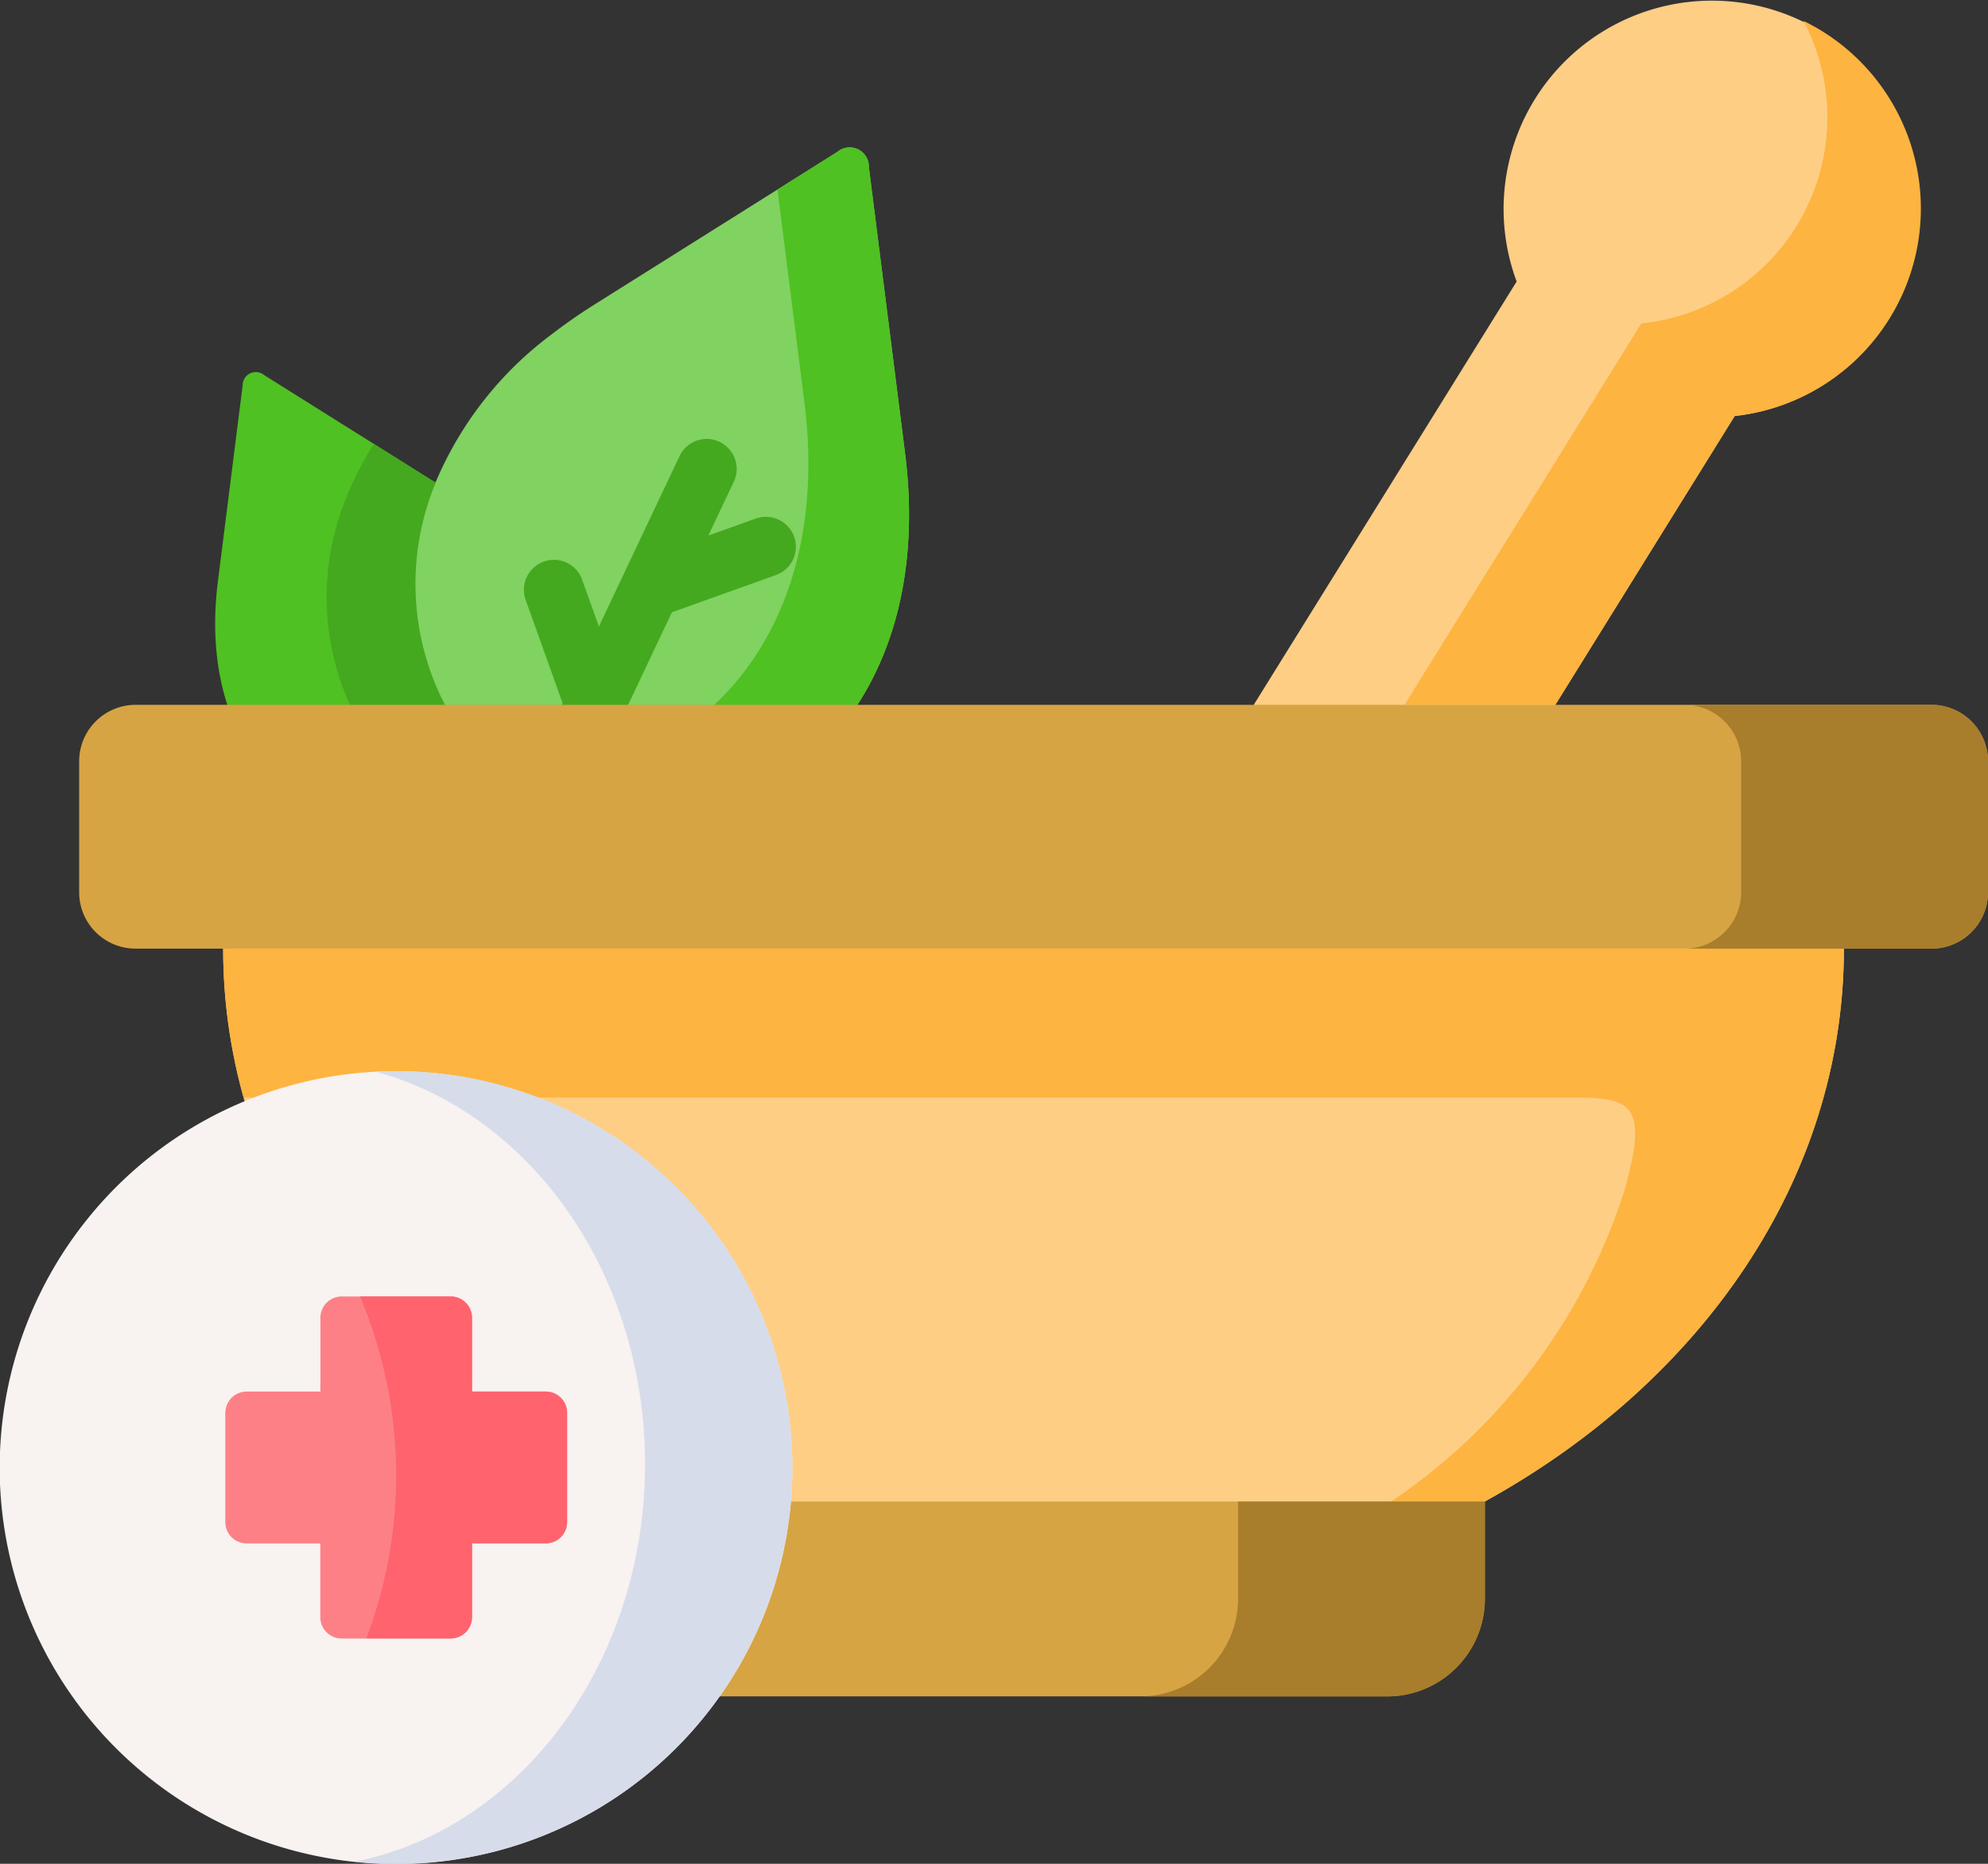
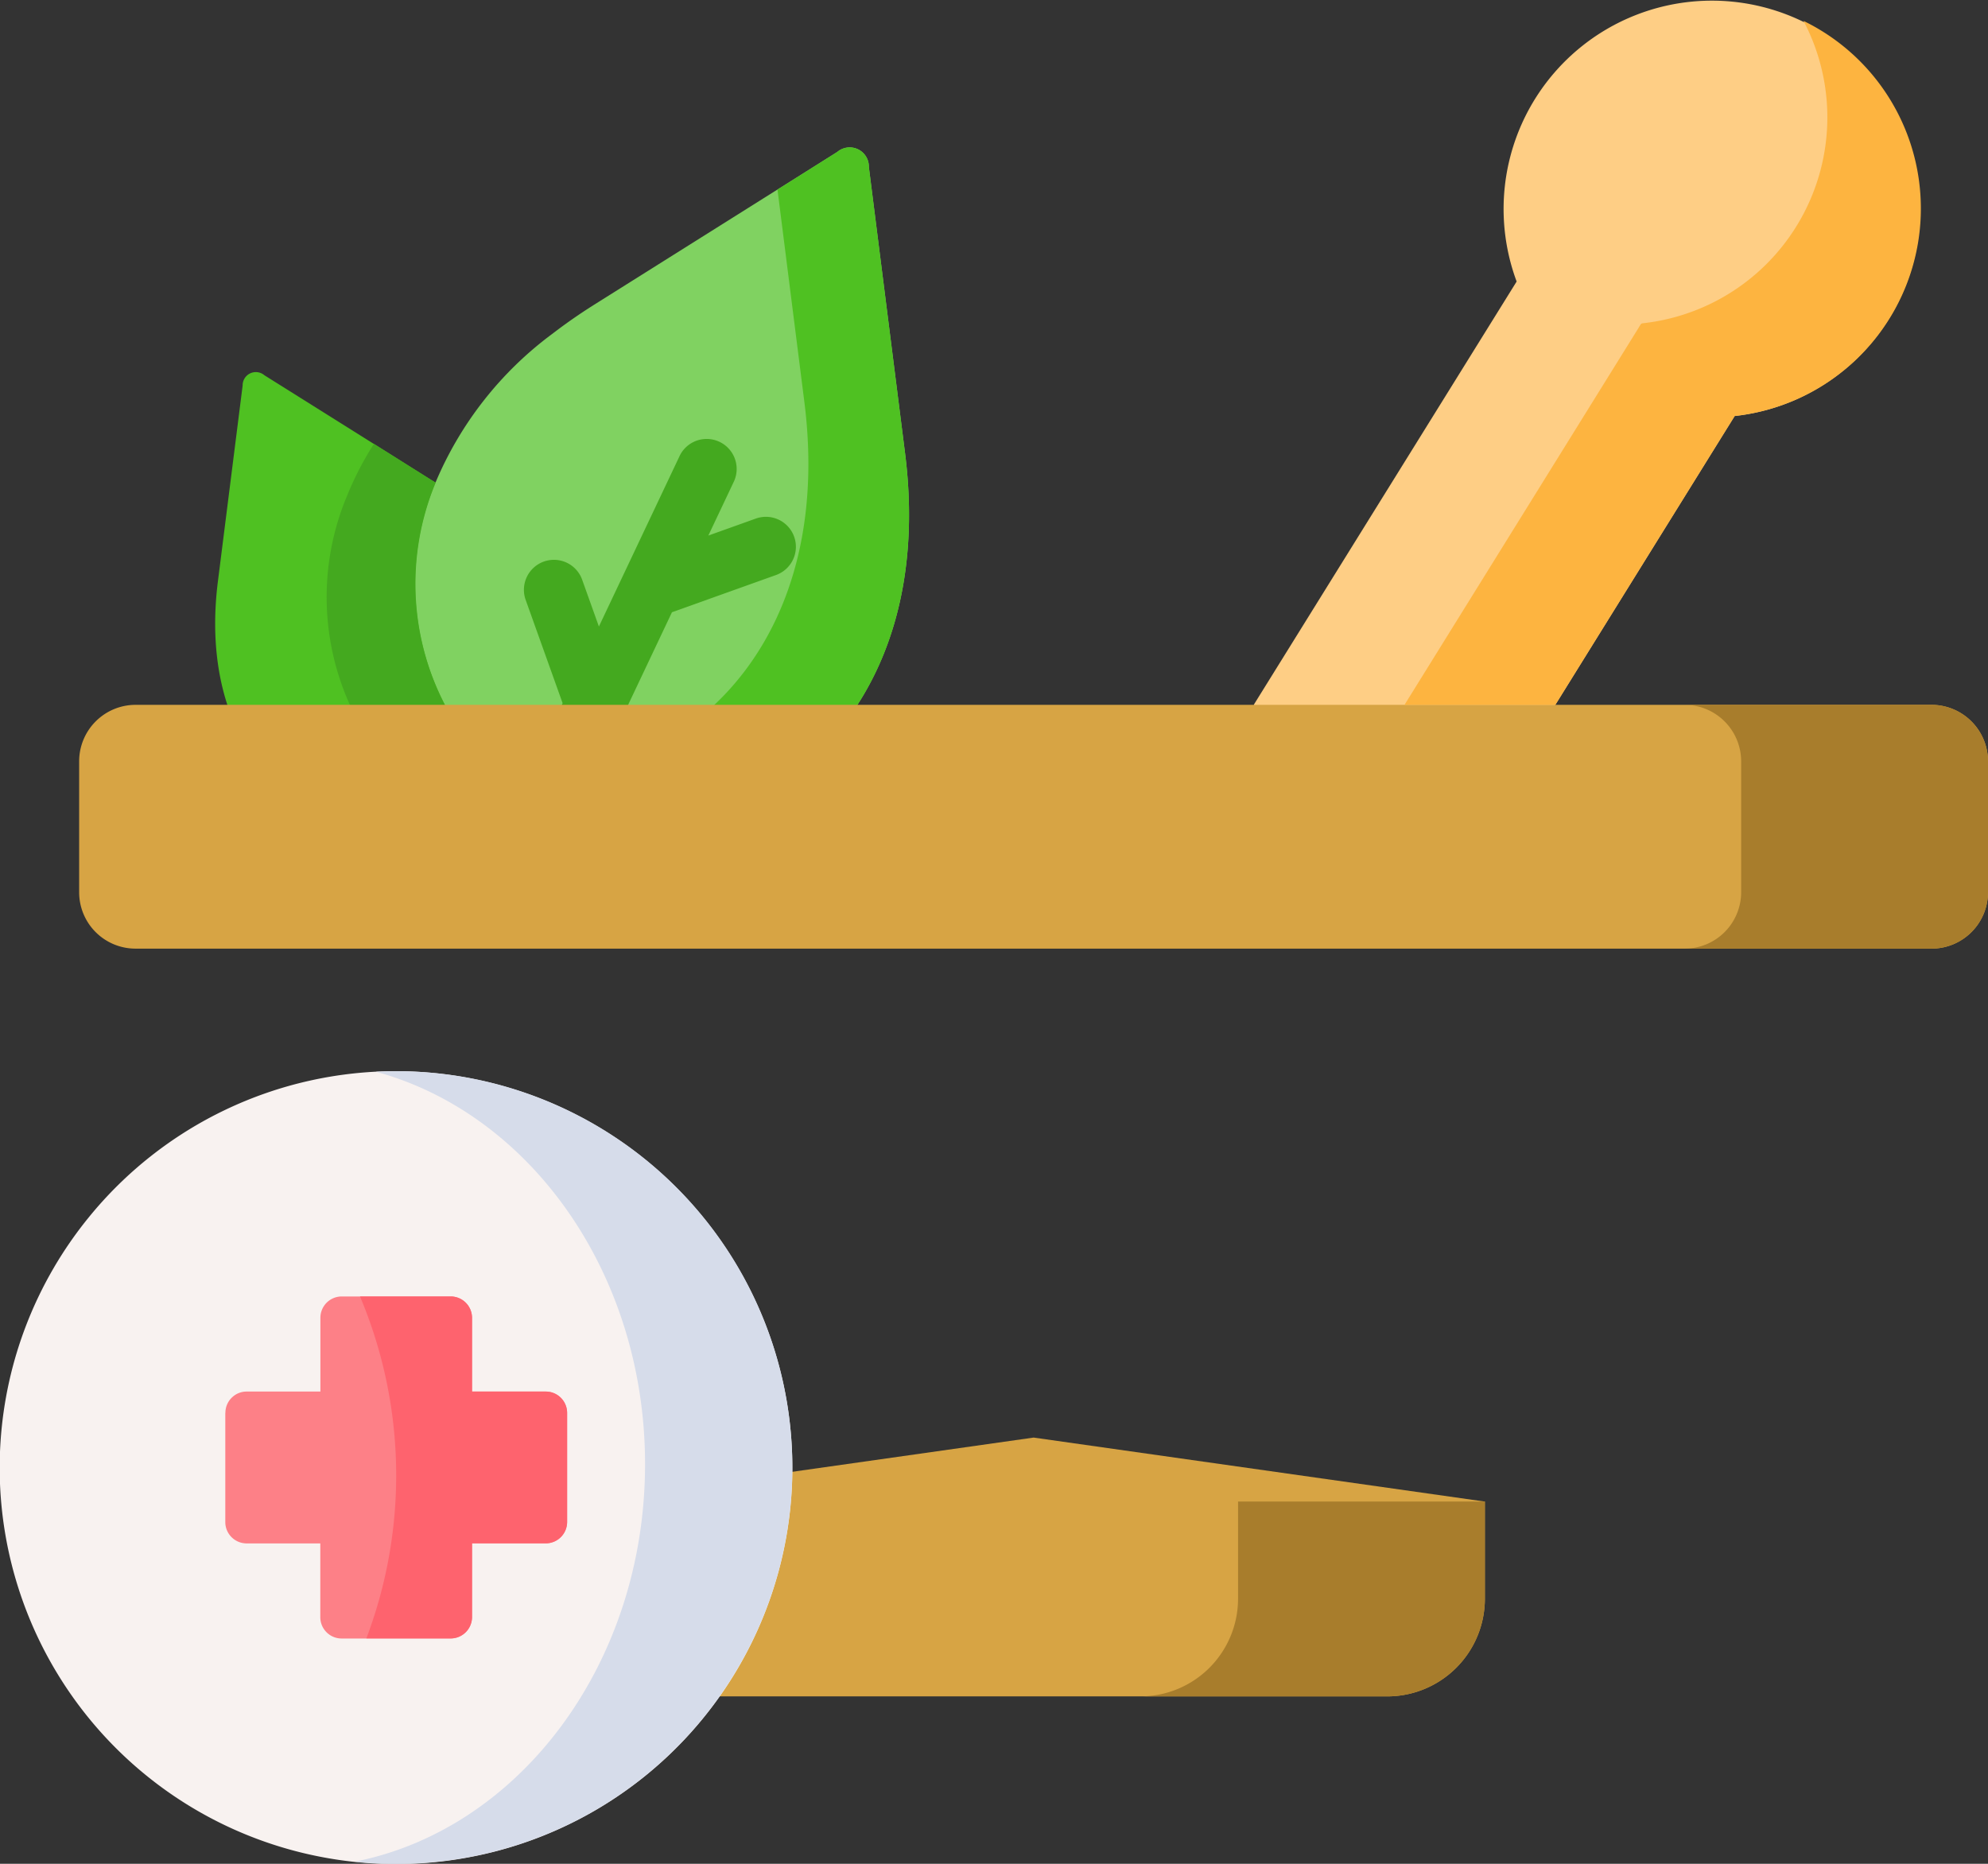
<svg xmlns="http://www.w3.org/2000/svg" width="97" height="90.937" viewBox="0 0 97 90.937">
  <rect x="0" y="0" width="97" height="90.937" fill="#333333" stroke="none" />
  <g data-name="herbal (1)">
    <path data-name="Path 3101" d="M74.002 13.734l-12.83 20.657 6.26 6.436 8.457-6.436 8.751-14.092a10.164 10.164 0 1 0-10.639-6.563z" fill="#fece85" fill-rule="evenodd" />
    <path data-name="Path 3102" d="M72.442 73.263l-22.009-3.122-22.014 3.122v4.753a4.763 4.763 0 0 0 4.752 4.753h34.528a4.767 4.767 0 0 0 4.752-4.753v-4.753z" fill="#d7a444" fill-rule="evenodd" />
    <path data-name="Path 3103" d="M10.633 28.359c-.758 6 1.792 9.938 5.1 11.587a8.26 8.26 0 0 0 3.668.88h.028a7.368 7.368 0 0 0 3.153-.7c.935-.443 3.063-2.678 2.429-1.865 3.018-3.873 1.493-11.009-3.756-14.714l-.2-.122-8.154-5.116a.644.644 0 0 0-1.062.5z" fill="#4fc122" fill-rule="evenodd" />
    <path data-name="Path 3104" d="M26.959 16.281a17.437 17.437 0 0 0-5.71 7.266 12.751 12.751 0 0 0 1.189 12.063 11.032 11.032 0 0 0 2.567 2.651 10.658 10.658 0 0 0 1.709 1.024c7.712 3.647 19.292-2.6 17.444-17.192L42.394 8.151a.936.936 0 0 0-1.543-.736l-11.906 7.481q-1.06.672-1.986 1.385z" fill="#80d261" fill-rule="evenodd" />
    <path data-name="Path 3105" d="M37.936 9.252l1.311 10.359c1.427 11.288-5.178 17.58-11.812 18.161a11.382 11.382 0 0 1-2.036 0 11.209 11.209 0 0 1-1.223-.183c.266.238.542.465.83.675a10.658 10.658 0 0 0 1.709 1.024c7.712 3.647 19.292-2.6 17.444-17.192L42.394 8.151a.936.936 0 0 0-1.543-.736z" fill="#4fc122" fill-rule="evenodd" />
    <path data-name="Path 3106" d="M16.924 24.214a12.768 12.768 0 0 0 1.2 12.063 11.244 11.244 0 0 0 .869 1.107c.2.221.4.432.62.636a9.922 9.922 0 0 0 1.079.9 10.414 10.414 0 0 0 1.709 1.024l.288.133a7.429 7.429 0 0 0 2.324-1.815c-.288-.21-.564-.437-.83-.675a11.172 11.172 0 0 1-1.737-1.975 10.894 10.894 0 0 1-.542-.852 12.857 12.857 0 0 1-.647-11.211l-.2-.122-2.811-1.771a15.361 15.361 0 0 0-1.322 2.558z" fill="#44a91f" fill-rule="evenodd" />
-     <path data-name="Path 3107" d="M89.968 46.282l-39.54-2.732-39.54 2.732c0 11.244 6.954 21.155 17.527 26.981h44.027c10.576-5.826 17.526-15.737 17.526-26.981z" fill="#fece85" fill-rule="evenodd" />
    <path data-name="Path 3108" d="M38.749 26.187a1.464 1.464 0 0 0-1.871-.885l-2.317.829 1.256-2.654a1.464 1.464 0 0 0-2.646-1.252l-3.949 8.344-.829-2.318a1.464 1.464 0 0 0-2.756.986l1.815 5.073-2.059 4.349a1.464 1.464 0 1 0 2.646 1.252l2.316-4.894v-.008l2.431-5.136 5.075-1.816a1.464 1.464 0 0 0 .888-1.87z" fill="#44a91f" />
    <path data-name="Path 3109" d="M34.86 34.39H6.606a2.756 2.756 0 0 0-2.744 2.75v6.4a2.751 2.751 0 0 0 2.744 2.745h87.645a2.756 2.756 0 0 0 2.75-2.745v-6.4a2.76 2.76 0 0 0-2.75-2.75H34.86z" fill="#d7a444" fill-rule="evenodd" />
-     <path data-name="Path 3110" d="M10.888 46.282a26.954 26.954 0 0 0 1 7.271h63.368c4.05 0 5.361-.343 4.022 4.477a28.892 28.892 0 0 1-11.4 15.234h4.564c10.572-5.827 17.527-15.737 17.527-26.981z" fill="#fdb440" fill-rule="evenodd" />
    <path data-name="Path 3111" d="M60.408 73.263v4.753a4.766 4.766 0 0 1-4.752 4.753H67.7a4.767 4.767 0 0 0 4.752-4.753v-4.753H60.408z" fill="#a87d2c" fill-rule="evenodd" />
    <path data-name="Path 3112" d="M84.956 37.14v6.4a2.756 2.756 0 0 1-2.75 2.745H94.25A2.756 2.756 0 0 0 97 43.54v-6.4a2.76 2.76 0 0 0-2.75-2.75H82.206a2.76 2.76 0 0 1 2.75 2.75z" fill="#a87d2c" fill-rule="evenodd" />
    <path data-name="Path 3113" d="M79.971 15.963L68.53 34.39h7.358l8.752-14.094A10.181 10.181 0 0 0 87.999 1.02a10.107 10.107 0 0 1-7.7 14.736c-.249.033-.194-.005-.326.2z" fill="#fdb440" fill-rule="evenodd" />
    <path data-name="Path 3114" d="M4.321 59.408A19.339 19.339 0 1 0 38.545 73.74 19.358 19.358 0 0 0 19.33 52.264a19.313 19.313 0 0 0-15.009 7.144z" fill="#f8f2f0" fill-rule="evenodd" />
    <path data-name="Path 3115" d="M18.345 52.292c7.53 2.047 13.129 9.844 13.129 19.146 0 9.728-6.119 17.807-14.163 19.395a20.186 20.186 0 0 0 2.019.105 19.267 19.267 0 0 0 14.379-6.419A19.334 19.334 0 0 0 19.33 52.264c-.332 0-.658.011-.985.028z" fill="#d6dcea" fill-rule="evenodd" />
    <path data-name="Path 3116" d="M10.993 68.936v5.329a1.041 1.041 0 0 0 1.035 1.04h3.6v3.6a1.041 1.041 0 0 0 1.035 1.04h5.328a1.043 1.043 0 0 0 1.04-1.04v-3.6h3.6a1.043 1.043 0 0 0 1.04-1.04v-5.329a1.043 1.043 0 0 0-1.04-1.04h-3.6v-3.6a1.043 1.043 0 0 0-1.04-1.04h-5.323a1.041 1.041 0 0 0-1.035 1.04v3.6h-3.6a1.021 1.021 0 0 0-.664.243 1.033 1.033 0 0 0-.371.8z" fill="#fd8087" fill-rule="evenodd" />
    <path data-name="Path 3117" d="M17.566 63.256a22.471 22.471 0 0 1 .31 16.683h4.116a1.043 1.043 0 0 0 1.04-1.04v-3.6h3.6a1.043 1.043 0 0 0 1.04-1.04v-5.323a1.043 1.043 0 0 0-1.04-1.04h-3.6v-3.6a1.043 1.043 0 0 0-1.04-1.04z" fill="#fe636e" fill-rule="evenodd" />
  </g>
</svg>